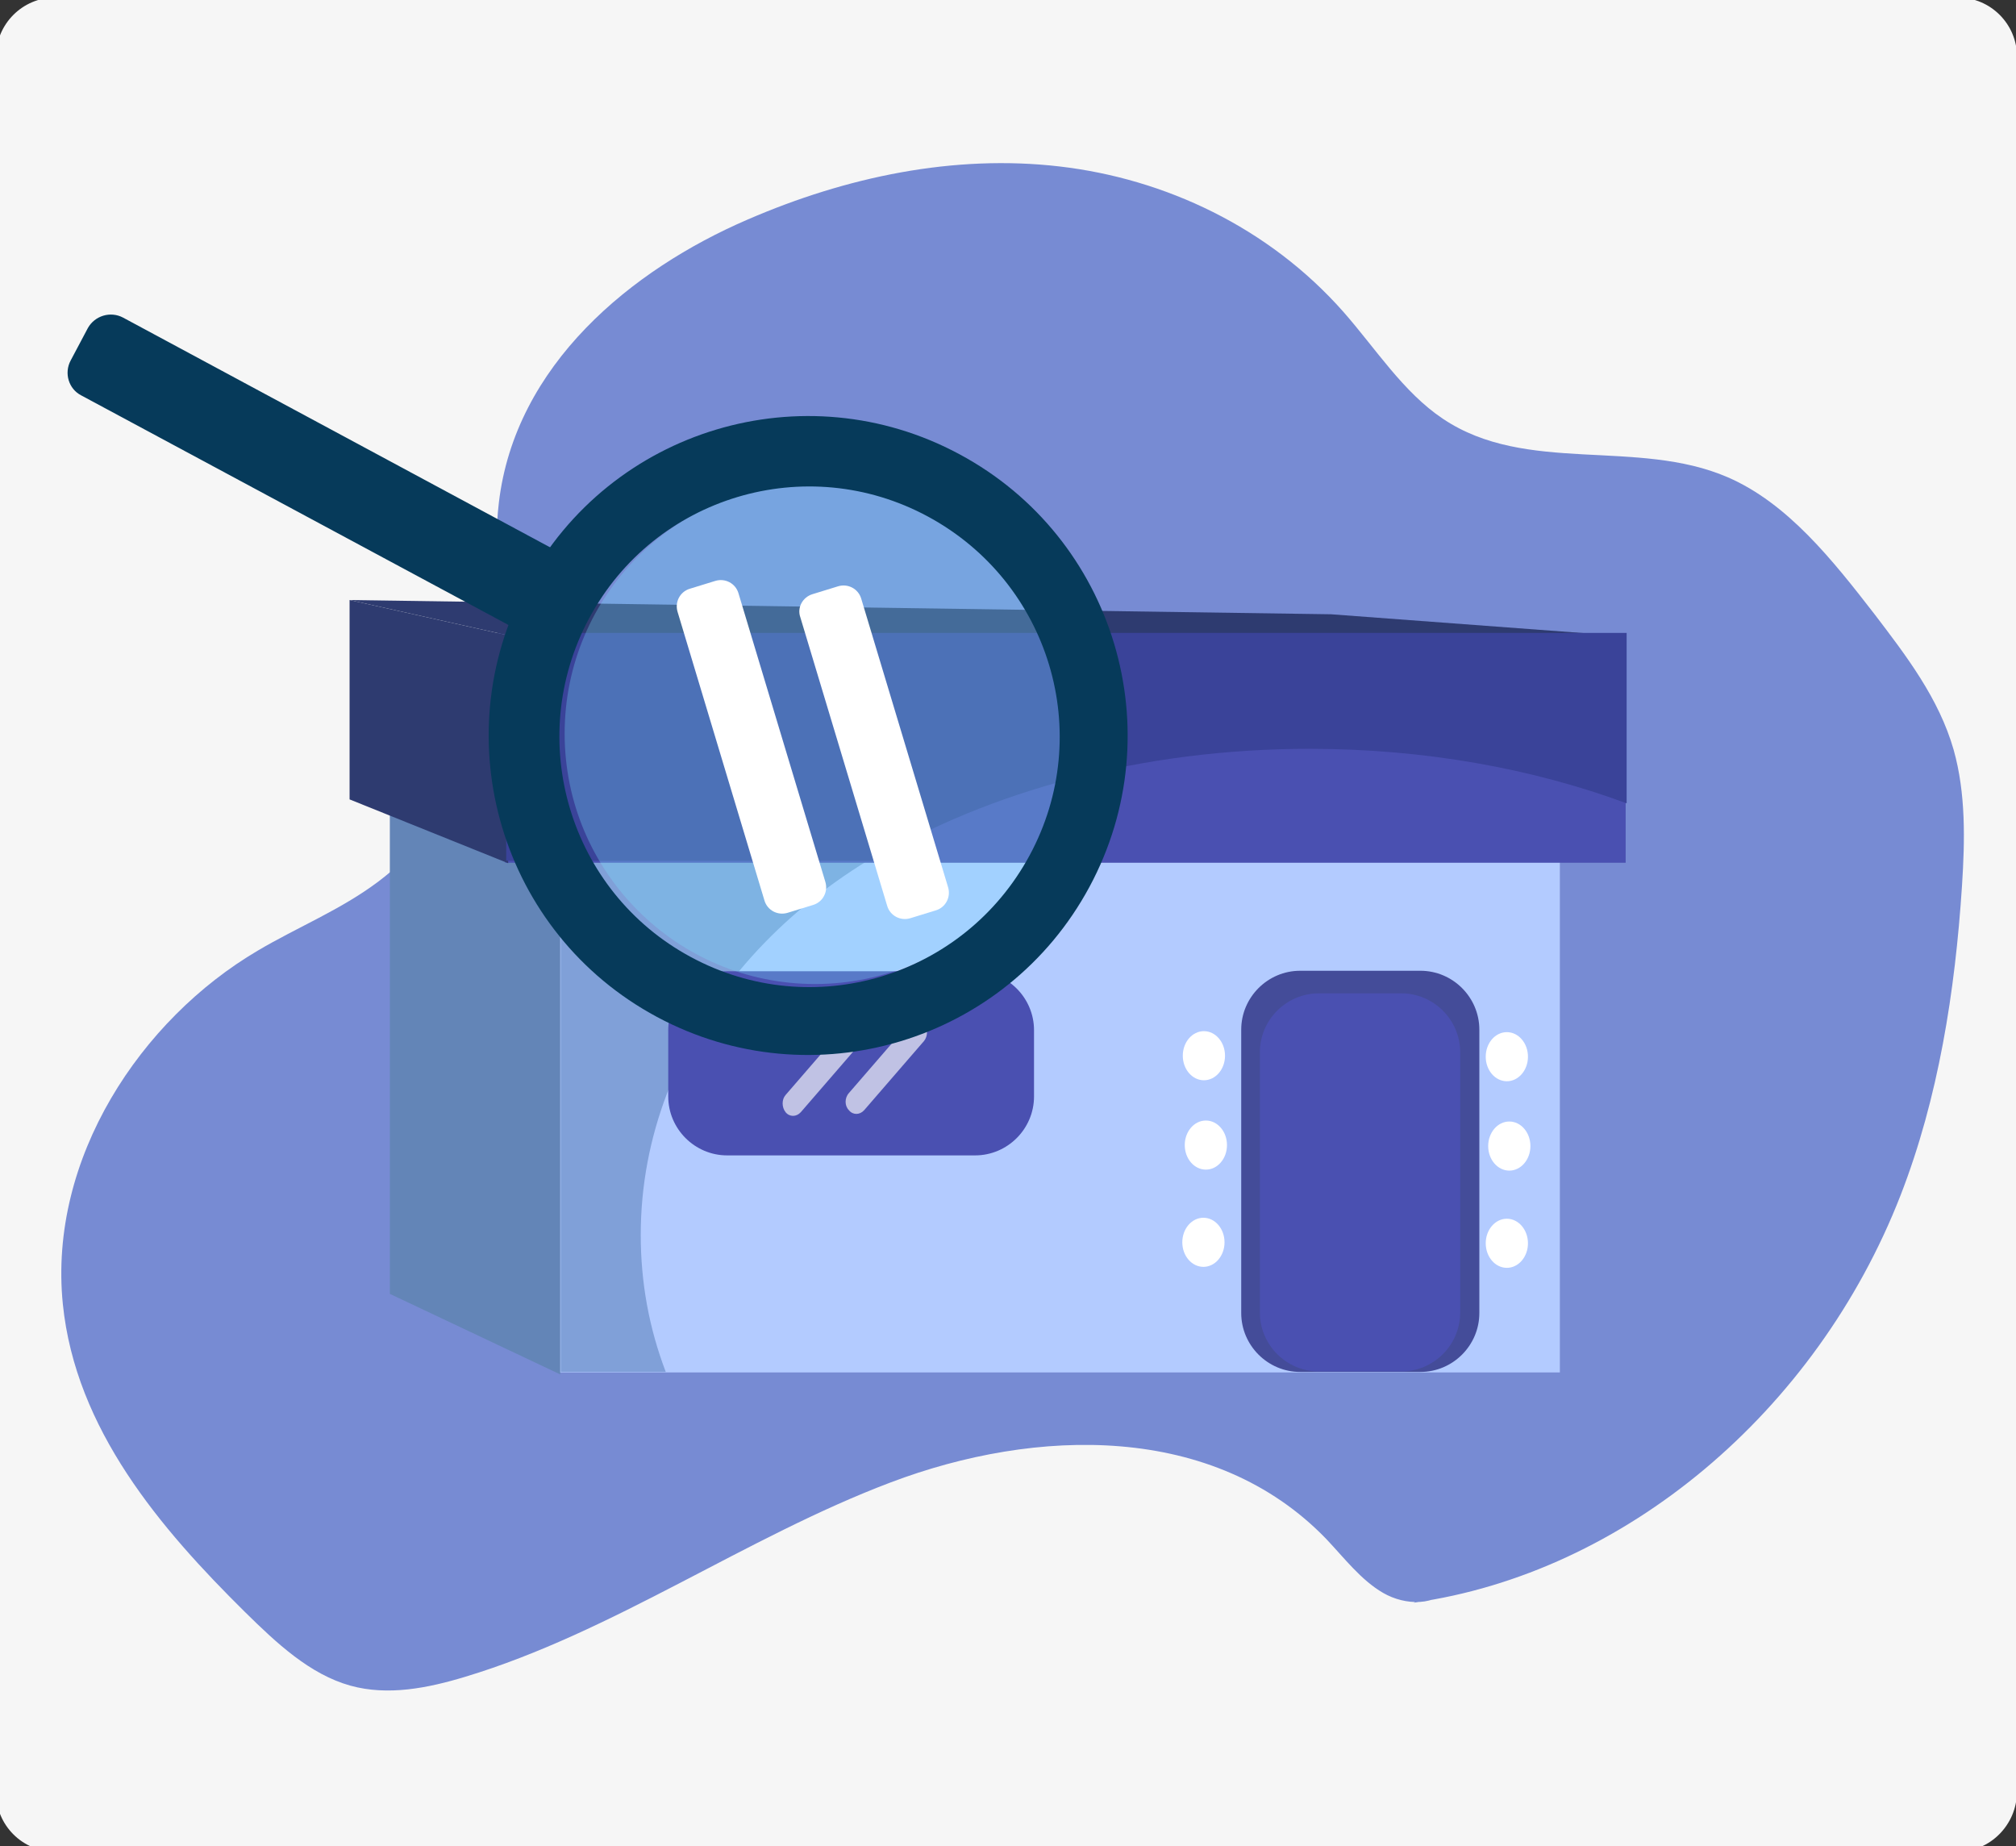
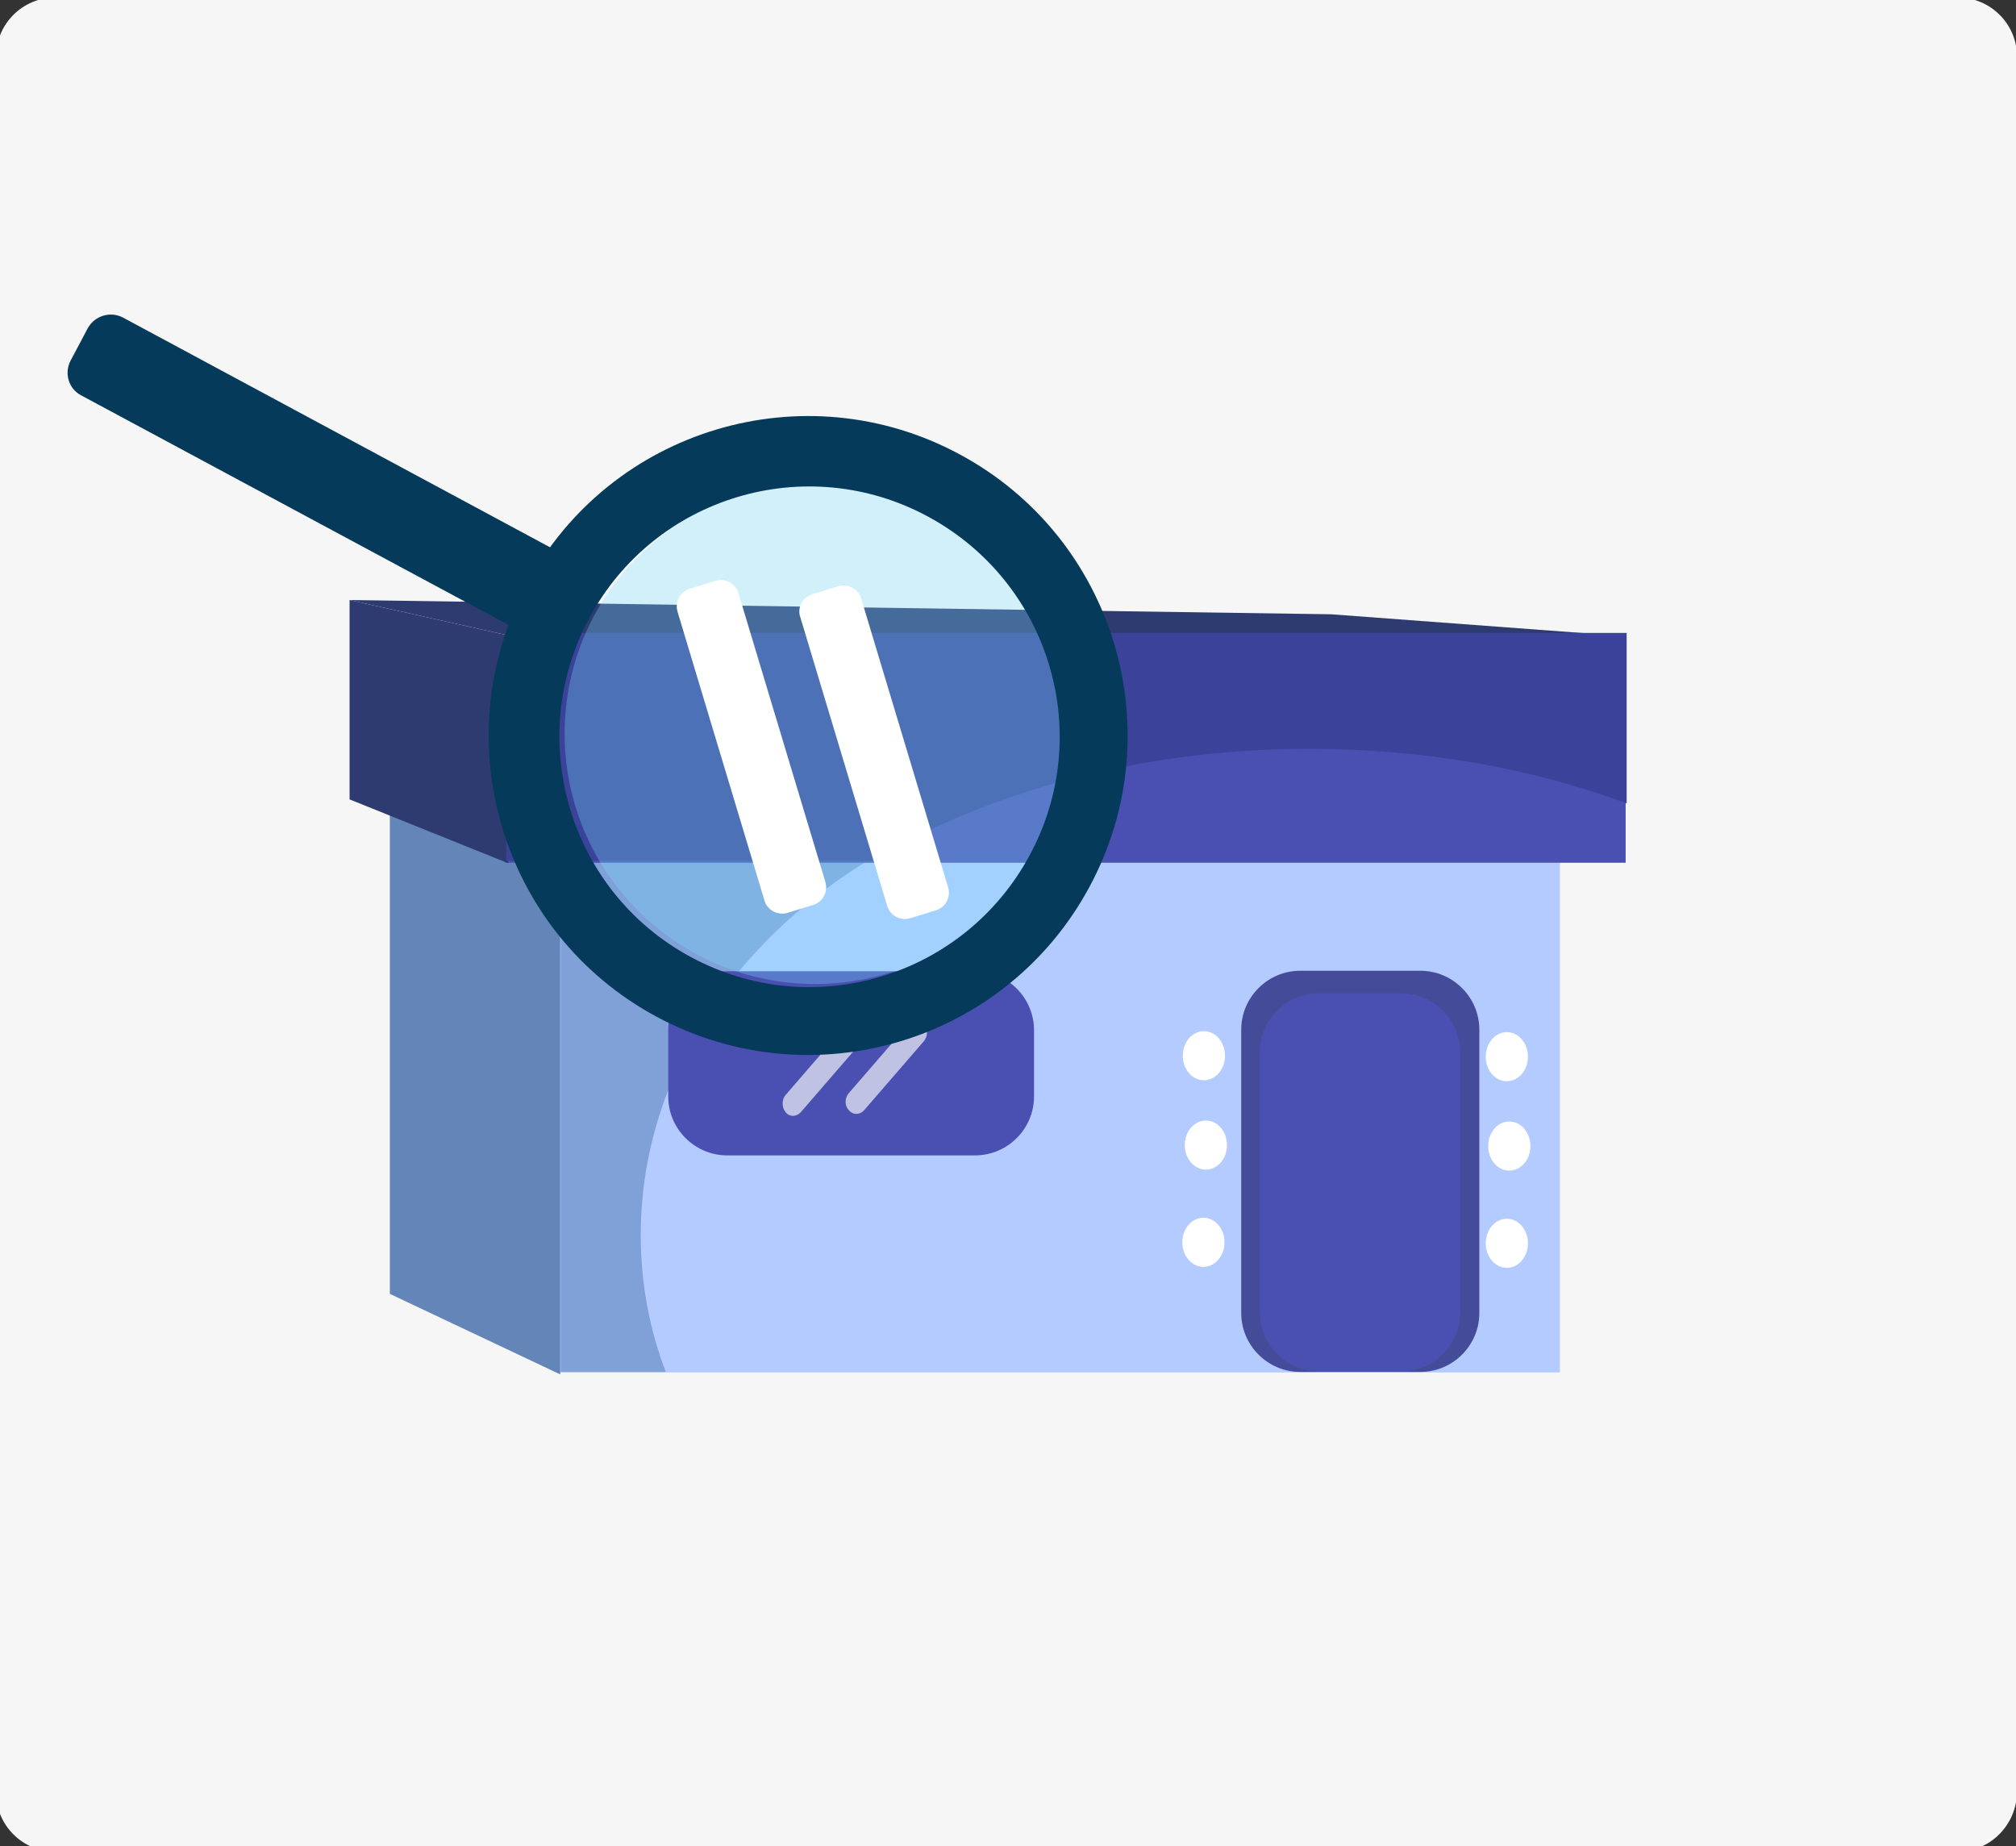
<svg xmlns="http://www.w3.org/2000/svg" enable-background="new 0 0 410.6 376" viewBox="0 0 410.6 376">
  <rect x="0" y="0" width="410.6" height="376" fill="#333333" stroke="none" />
  <path d="m398.7 377.1h-387.5c-6.6 0-12-5.4-12-12v-353.6c0-6.6 5.4-12 12-12h387.6c6.6 0 12 5.4 12 12v353.5c-.1 6.7-5.5 12.1-12.1 12.1z" fill="#f6f6f6" />
-   <path d="m287.9 326.4c42.9-6 82-38.8 99.2-83 7.7-19.8 11.1-41.5 12.5-63 .6-9.3.8-18.8-1.7-27.7-3-10.5-9.7-19.2-16.1-27.6-8.6-11.1-17.7-22.6-29.9-27.9-18.5-8-41-.5-58-11.9-8.1-5.4-13.7-14.3-20.3-21.8-15.2-17.2-36.3-27.1-57.8-29.6s-43.4 2.1-63.5 10.8c-23.7 10.2-47.4 29.6-50.7 57.7-1.2 10.1.4 20.3-.3 30.5-1.2 18.5-10.4 36.2-24.2 46.6-7.7 5.8-16.5 9.3-24.6 14.1-23.8 14-42.7 42.3-39.7 72 2.6 25.5 19.9 45.7 37.1 62.7 6.4 6.3 13.2 12.7 21.5 15 7.6 2.1 15.7.5 23.3-1.8 30.2-9.1 57.1-28.4 86.7-39.6s65.8-12.2 88.7 11.5c3.7 3.9 7.1 8.4 11.6 11s10.8 2.8 14.1-1.5" fill="#778bd3" />
  <path d="m114 163.5h203.7v116h-203.7z" fill="#b3cbff" />
  <path d="m130.5 251.5c0-40.1 29.9-74.4 72.1-88.1h-88.4v116h21.4c-3.4-8.9-5.1-18.2-5.1-27.9z" fill="#80a0d8" />
  <path d="m264.8 279.4h24.5c6.6 0 12-5.4 12-12v-57.7c0-6.6-5.4-12-12-12h-24.5c-6.6 0-12 5.4-12 12v57.7c0 6.6 5.4 12 12 12z" fill="#444c99" />
  <path d="m148.1 235.3h50.5c6.6 0 12-5.4 12-12v-13.5c0-6.6-5.4-12-12-12h-50.5c-6.6 0-12 5.4-12 12v13.5c0 6.6 5.4 12 12 12z" fill="#4a50b1" />
  <path d="m79.4 147.5 34.7 16.4v116l-34.7-16.4z" fill="#6385b7" />
  <path d="m102.9 129.3h228.2v46.4h-228.2z" fill="#4a50b1" />
  <path d="m103.5 175.8-32.3-13v-40.6l32.3 7.2z" fill="#2e3b70" />
  <path d="m330.1 129.5-226.6-.1-32.3-7.2 199.9 2.9z" fill="#2e3b70" />
  <path d="m172.9 226.1c.8 1 2.2 1 3.1 0l12.2-14.1c.8-1 .8-2.5 0-3.5-.8-1-2.2-1-3.1 0l-12.2 14.1c-.9 1-.9 2.6 0 3.5z" fill="#fff" opacity=".65" />
  <path d="m160 226.5c.8 1 2.2 1 3.1 0l12.2-14.1c.8-1 .8-2.5 0-3.5-.8-1-2.2-1-3.1 0l-12.2 14.1c-.8.9-.8 2.5 0 3.5z" fill="#fff" opacity=".65" />
  <path d="m268.6 279.3h16.8c6.6 0 12-5.4 12-12v-53c0-6.6-5.4-12-12-12h-16.8c-6.6 0-12 5.4-12 12v53c0 6.6 5.4 12 12 12z" fill="#4a50b1" />
  <path d="m266.7 152.5c23.4 0 45.4 4 64.6 11.1v-34.7h-228.2v46.4h74.5c23.8-14.2 55-22.8 89.1-22.8z" fill="#3a4399" />
  <g fill="#fff">
    <ellipse cx="245.2" cy="215" rx="4.3" ry="5" />
    <ellipse cx="245.6" cy="233.2" rx="4.3" ry="5" />
    <ellipse cx="245.1" cy="253" rx="4.3" ry="5" />
    <ellipse cx="306.9" cy="215.2" rx="4.3" ry="5" />
    <ellipse cx="307.4" cy="233.4" rx="4.3" ry="5" />
    <ellipse cx="306.9" cy="253.2" rx="4.3" ry="5" />
  </g>
  <circle cx="166" cy="149.4" fill="#7be0ff" opacity=".29" r="51" />
  <path d="m221.9 180.6c17-31.6 5.2-71.1-26.5-88.1-31.6-17-71.1-5.2-88.1 26.5-17 31.6-5.2 71.1 26.5 88.1s71.1 5.1 88.1-26.5zm-101.9-54.7c13.3-24.8 44.2-34.1 69-20.7s34.1 44.2 20.7 69-44.2 34.1-69 20.7c-24.7-13.3-34-44.2-20.7-69z" fill="#063a5a" />
  <path d="m17.9 66.8-3.5 6.6c-1.4 2.6-.4 5.8 2.1 7.1l88.4 47.5c2.5 1.4 5.7.4 7.1-2.1l3.5-6.6c1.4-2.5.4-5.7-2.1-7.1l-88.3-47.5c-2.6-1.4-5.8-.4-7.2 2.1z" fill="#063a5a" />
  <path d="m140.5 119.9 5.2-1.6c2-.6 4.1.5 4.7 2.5l17.7 58.8c.6 2-.5 4.1-2.5 4.7l-5.2 1.6c-2 .6-4.1-.5-4.7-2.5l-17.7-58.8c-.6-2 .5-4.1 2.5-4.7z" fill="#fff" />
  <path d="m165.5 121 5.2-1.6c2-.6 4.1.5 4.7 2.5l17.7 58.8c.6 2-.5 4.1-2.5 4.7l-5.2 1.6c-2 .6-4.1-.5-4.7-2.5l-17.7-58.8c-.7-2 .5-4.1 2.5-4.7z" fill="#fff" />
</svg>